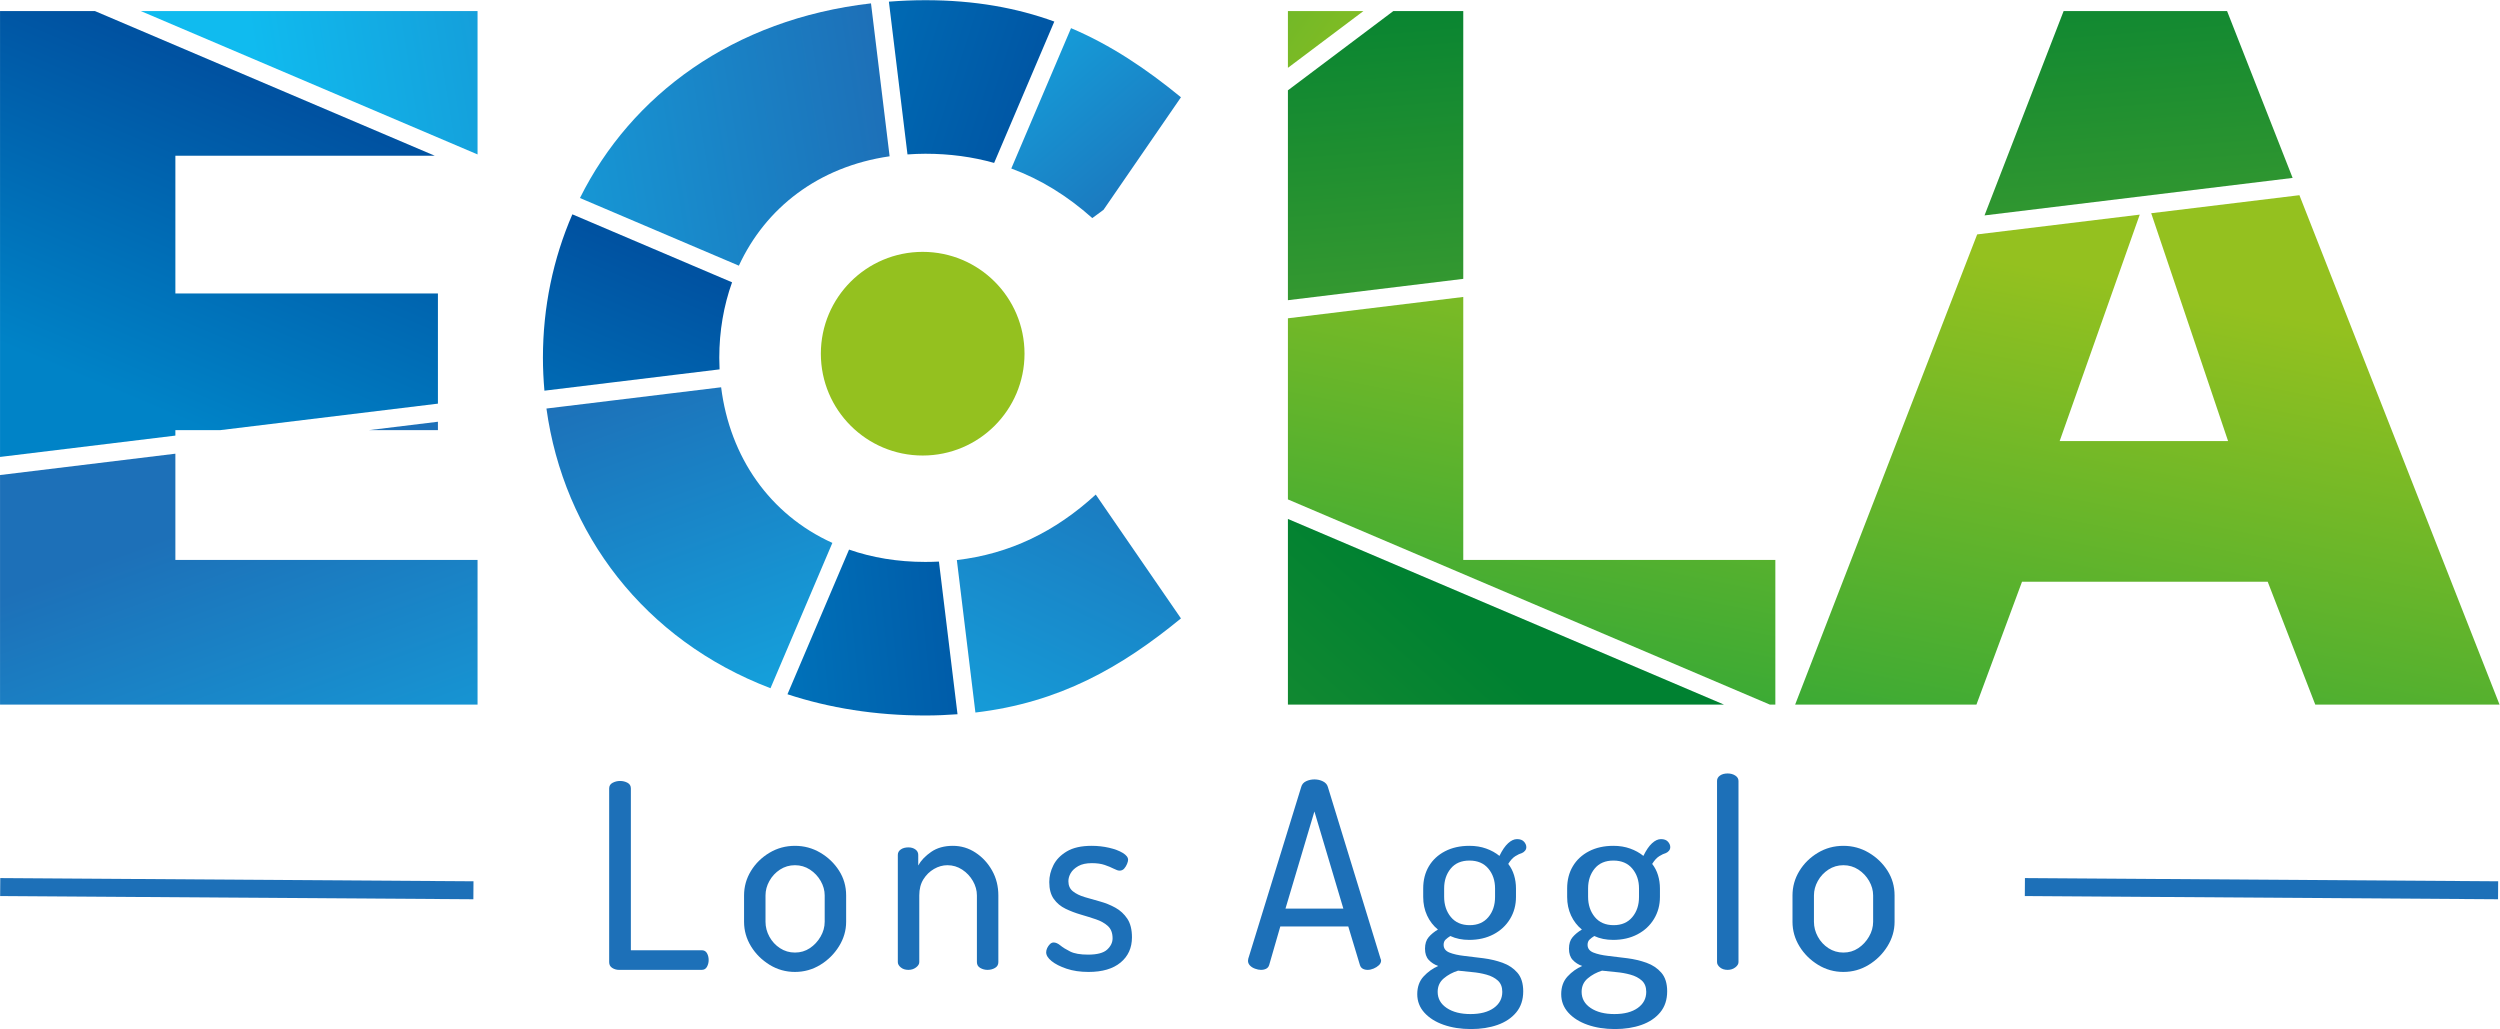
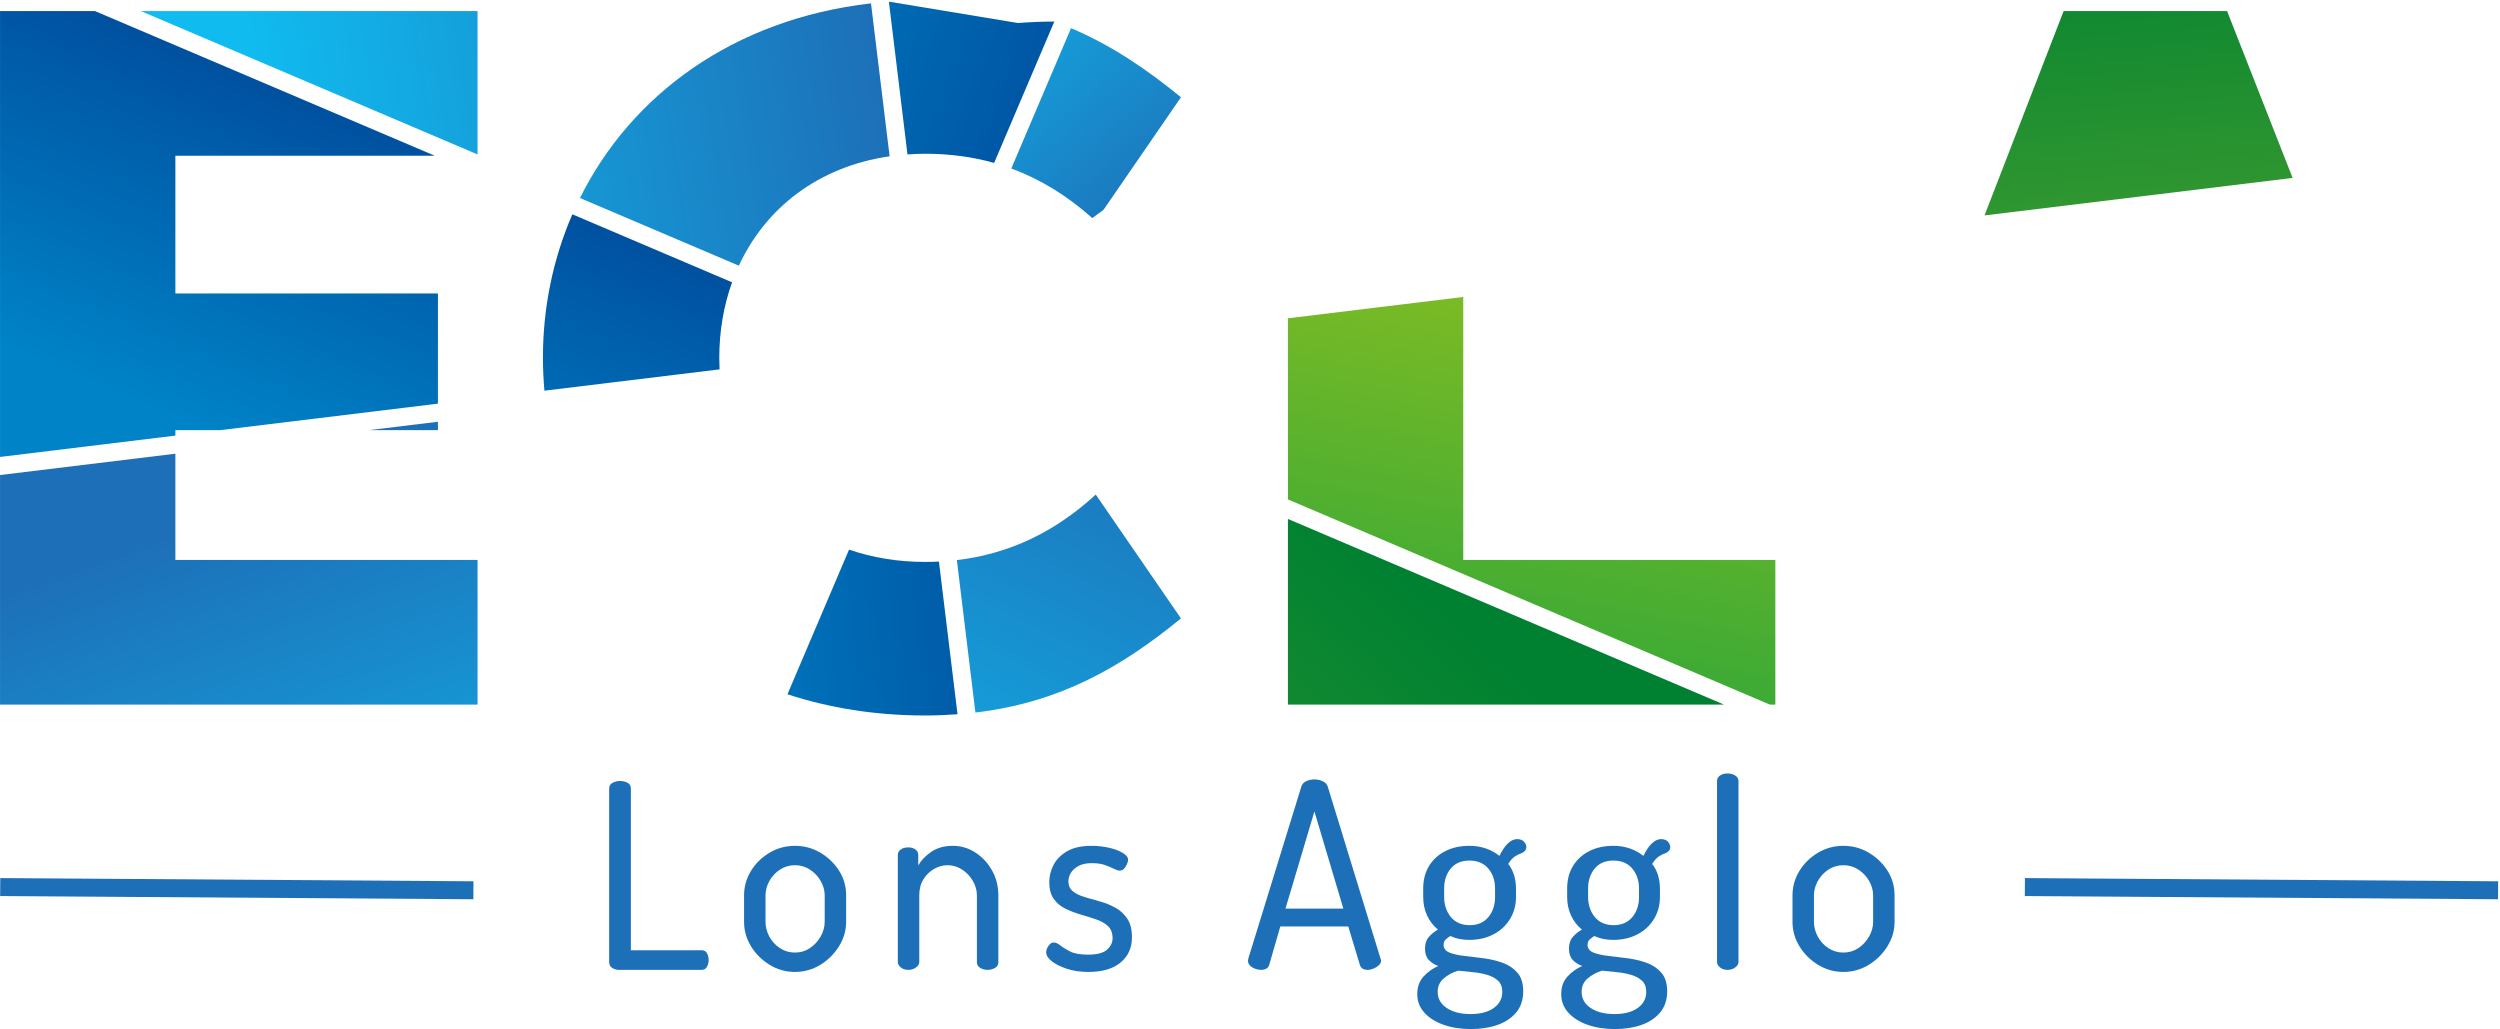
<svg xmlns="http://www.w3.org/2000/svg" xmlns:ns1="http://sodipodi.sourceforge.net/DTD/sodipodi-0.dtd" xmlns:ns2="http://www.inkscape.org/namespaces/inkscape" version="1.1" id="svg1714" xml:space="preserve" width="800" height="329.301" viewBox="0 0 800 329.301" ns1:docname="Logo ECLA 2022 - Couleur.svg" ns2:version="1.1.2 (b8e25be833, 2022-02-05)">
  <defs id="defs1718">
    <linearGradient x1="0" y1="0" x2="1" y2="0" gradientUnits="userSpaceOnUse" gradientTransform="matrix(64.23,-20.978,-20.978,-64.23,197.923,216.121)" spreadMethod="pad" id="linearGradient1738">
      <stop style="stop-opacity:1;stop-color:#0083c7" offset="0" id="stop1734" />
      <stop style="stop-opacity:1;stop-color:#0052a1" offset="1" id="stop1736" />
    </linearGradient>
    <linearGradient x1="0" y1="0" x2="1" y2="0" gradientUnits="userSpaceOnUse" gradientTransform="matrix(41.001,-47.716,-47.716,-41.001,239.851,224.869)" spreadMethod="pad" id="linearGradient1758">
      <stop style="stop-opacity:1;stop-color:#10bbef" offset="0" id="stop1754" />
      <stop style="stop-opacity:1;stop-color:#1d70b8" offset="1" id="stop1756" />
    </linearGradient>
    <linearGradient x1="0" y1="0" x2="1" y2="0" gradientUnits="userSpaceOnUse" gradientTransform="matrix(43.77,91.165,91.165,-43.77,234.081,54.334)" spreadMethod="pad" id="linearGradient1778">
      <stop style="stop-opacity:1;stop-color:#10bbef" offset="0" id="stop1774" />
      <stop style="stop-opacity:1;stop-color:#1d70b8" offset="1" id="stop1776" />
    </linearGradient>
    <linearGradient x1="0" y1="0" x2="1" y2="0" gradientUnits="userSpaceOnUse" gradientTransform="matrix(63.971,6.475,6.475,-63.971,193.095,104.32)" spreadMethod="pad" id="linearGradient1798">
      <stop style="stop-opacity:1;stop-color:#0083c7" offset="0" id="stop1794" />
      <stop style="stop-opacity:1;stop-color:#0052a1" offset="1" id="stop1796" />
    </linearGradient>
    <linearGradient x1="0" y1="0" x2="1" y2="0" gradientUnits="userSpaceOnUse" gradientTransform="matrix(-31.079,85.986,85.986,31.079,223.812,67.548)" spreadMethod="pad" id="linearGradient1818">
      <stop style="stop-opacity:1;stop-color:#10bbef" offset="0" id="stop1814" />
      <stop style="stop-opacity:1;stop-color:#1d70b8" offset="1" id="stop1816" />
    </linearGradient>
    <linearGradient x1="0" y1="0" x2="1" y2="0" gradientUnits="userSpaceOnUse" gradientTransform="matrix(-31.079,85.986,85.986,31.079,149.543,40.704)" spreadMethod="pad" id="linearGradient1838">
      <stop style="stop-opacity:1;stop-color:#10bbef" offset="0" id="stop1834" />
      <stop style="stop-opacity:1;stop-color:#1d70b8" offset="1" id="stop1836" />
    </linearGradient>
    <linearGradient x1="0" y1="0" x2="1" y2="0" gradientUnits="userSpaceOnUse" gradientTransform="matrix(-31.079,85.986,85.986,31.079,184.849,53.465)" spreadMethod="pad" id="linearGradient1858">
      <stop style="stop-opacity:1;stop-color:#10bbef" offset="0" id="stop1854" />
      <stop style="stop-opacity:1;stop-color:#1d70b8" offset="1" id="stop1856" />
    </linearGradient>
    <linearGradient x1="0" y1="0" x2="1" y2="0" gradientUnits="userSpaceOnUse" gradientTransform="matrix(21.755,51.453,51.453,-21.755,173.523,119.418)" spreadMethod="pad" id="linearGradient1878">
      <stop style="stop-opacity:1;stop-color:#0083c7" offset="0" id="stop1874" />
      <stop style="stop-opacity:1;stop-color:#0052a1" offset="1" id="stop1876" />
    </linearGradient>
    <linearGradient x1="0" y1="0" x2="1" y2="0" gradientUnits="userSpaceOnUse" gradientTransform="matrix(21.755,51.453,51.453,-21.755,107.994,147.125)" spreadMethod="pad" id="linearGradient1898">
      <stop style="stop-opacity:1;stop-color:#0083c7" offset="0" id="stop1894" />
      <stop style="stop-opacity:1;stop-color:#0052a1" offset="1" id="stop1896" />
    </linearGradient>
    <linearGradient x1="0" y1="0" x2="1" y2="0" gradientUnits="userSpaceOnUse" gradientTransform="matrix(101.18,16.576,16.576,-101.18,128.452,198.971)" spreadMethod="pad" id="linearGradient1918">
      <stop style="stop-opacity:1;stop-color:#10bbef" offset="0" id="stop1914" />
      <stop style="stop-opacity:1;stop-color:#1d70b8" offset="1" id="stop1916" />
    </linearGradient>
    <linearGradient x1="0" y1="0" x2="1" y2="0" gradientUnits="userSpaceOnUse" gradientTransform="matrix(101.18,16.576,16.576,-101.18,131.986,177.395)" spreadMethod="pad" id="linearGradient1938">
      <stop style="stop-opacity:1;stop-color:#10bbef" offset="0" id="stop1934" />
      <stop style="stop-opacity:1;stop-color:#1d70b8" offset="1" id="stop1936" />
    </linearGradient>
    <clipPath clipPathUnits="userSpaceOnUse" id="clipPath1948">
      <path d="M 0,280.276 H 595.276 V 0 H 0 Z" id="path1946" />
    </clipPath>
    <linearGradient x1="0" y1="0" x2="1" y2="0" gradientUnits="userSpaceOnUse" gradientTransform="matrix(4.662,-58.273,-58.273,-4.662,438.122,231.711)" spreadMethod="pad" id="linearGradient2012">
      <stop style="stop-opacity:1;stop-color:#008131" offset="0" id="stop2006" />
      <stop style="stop-opacity:1;stop-color:#369930" offset="1" id="stop2008" />
      <stop style="stop-opacity:1;stop-color:#369930" offset="1" id="stop2010" />
    </linearGradient>
    <linearGradient x1="0" y1="0" x2="1" y2="0" gradientUnits="userSpaceOnUse" gradientTransform="matrix(4.662,-58.273,-58.273,-4.662,312.104,221.63)" spreadMethod="pad" id="linearGradient2034">
      <stop style="stop-opacity:1;stop-color:#008131" offset="0" id="stop2028" />
      <stop style="stop-opacity:1;stop-color:#369930" offset="1" id="stop2030" />
      <stop style="stop-opacity:1;stop-color:#369930" offset="1" id="stop2032" />
    </linearGradient>
    <linearGradient x1="0" y1="0" x2="1" y2="0" gradientUnits="userSpaceOnUse" gradientTransform="matrix(-15.281,-79.511,-79.511,15.281,351.391,183.718)" spreadMethod="pad" id="linearGradient2056">
      <stop style="stop-opacity:1;stop-color:#94c11f" offset="0" id="stop2050" />
      <stop style="stop-opacity:1;stop-color:#3baa35" offset="1" id="stop2052" />
      <stop style="stop-opacity:1;stop-color:#3baa35" offset="1" id="stop2054" />
    </linearGradient>
    <linearGradient x1="0" y1="0" x2="1" y2="0" gradientUnits="userSpaceOnUse" gradientTransform="matrix(-15.281,-79.511,-79.511,15.281,456.492,163.52)" spreadMethod="pad" id="linearGradient2078">
      <stop style="stop-opacity:1;stop-color:#94c11f" offset="0" id="stop2072" />
      <stop style="stop-opacity:1;stop-color:#3baa35" offset="1" id="stop2074" />
      <stop style="stop-opacity:1;stop-color:#3baa35" offset="1" id="stop2076" />
    </linearGradient>
    <linearGradient x1="0" y1="0" x2="1" y2="0" gradientUnits="userSpaceOnUse" gradientTransform="matrix(-60.345,-68.633,-68.633,60.345,331.802,106.627)" spreadMethod="pad" id="linearGradient2100">
      <stop style="stop-opacity:1;stop-color:#008131" offset="0" id="stop2094" />
      <stop style="stop-opacity:1;stop-color:#369930" offset="1" id="stop2096" />
      <stop style="stop-opacity:1;stop-color:#369930" offset="1" id="stop2098" />
    </linearGradient>
    <linearGradient x1="0" y1="0" x2="1" y2="0" gradientUnits="userSpaceOnUse" gradientTransform="matrix(-56.978,41.698,41.698,56.978,321.533,196.518)" spreadMethod="pad" id="linearGradient2122">
      <stop style="stop-opacity:1;stop-color:#94c11f" offset="0" id="stop2116" />
      <stop style="stop-opacity:1;stop-color:#3baa35" offset="1" id="stop2118" />
      <stop style="stop-opacity:1;stop-color:#3baa35" offset="1" id="stop2120" />
    </linearGradient>
    <clipPath clipPathUnits="userSpaceOnUse" id="clipPath2132">
-       <path d="M 0,280.276 H 595.276 V 0 H 0 Z" id="path2130" />
-     </clipPath>
+       </clipPath>
  </defs>
  <ns1:namedview id="namedview1716" pagecolor="#ffffff" bordercolor="#666666" borderopacity="1.0" ns2:pageshadow="2" ns2:pageopacity="0.0" ns2:pagecheckerboard="true" showgrid="false" fit-margin-top="0" fit-margin-left="0" fit-margin-right="0" fit-margin-bottom="0" ns2:zoom="1.4589871" ns2:cx="706.99736" ns2:cy="245.37572" ns2:window-width="1920" ns2:window-height="1057" ns2:window-x="1912" ns2:window-y="-5" ns2:window-maximized="1" ns2:current-layer="g1720" />
  <g id="g1720" ns2:groupmode="layer" ns2:label="Logo ECLA 2022 - Couleur" transform="matrix(1.333,0,0,-1.333,8.295,335.632)">
    <g id="g1722" transform="matrix(1.438,0,0,1.438,-128.654,-56.158)">
      <g id="g1724">
        <g id="g1730">
          <g id="g1732">
-             <path d="m 233.531,213.872 3.104,-25.505 c 0.978,0.068 1.969,0.114 2.983,0.114 v 0 c 4.062,0 7.877,-0.517 11.483,-1.531 v 0 l 10.047,23.599 c -6.282,2.281 -13.281,3.566 -21.53,3.566 v 0 c -2.074,0 -4.096,-0.092 -6.087,-0.243" style="fill:url(#linearGradient1738);stroke:none" id="path1740" />
+             <path d="m 233.531,213.872 3.104,-25.505 c 0.978,0.068 1.969,0.114 2.983,0.114 v 0 c 4.062,0 7.877,-0.517 11.483,-1.531 v 0 l 10.047,23.599 v 0 c -2.074,0 -4.096,-0.092 -6.087,-0.243" style="fill:url(#linearGradient1738);stroke:none" id="path1740" />
          </g>
        </g>
      </g>
    </g>
    <g id="g1742" transform="matrix(1.438,0,0,1.438,-128.654,-56.158)">
      <g id="g1744">
        <g id="g1750">
          <g id="g1752">
            <path d="m 253.965,186.016 c 4.872,-1.791 9.351,-4.555 13.521,-8.272 v 0 l 1.877,1.377 12.926,18.787 c -5.806,4.758 -11.696,8.719 -18.349,11.54 v 0 z" style="fill:url(#linearGradient1758);stroke:none" id="path1760" />
          </g>
        </g>
      </g>
    </g>
    <g id="g1762" transform="matrix(1.438,0,0,1.438,-128.654,-56.158)">
      <g id="g1764">
        <g id="g1770">
          <g id="g1772">
            <path d="m 244.877,120.651 3.098,-25.454 c 14.029,1.657 24.297,7.507 34.314,15.714 v 0 l -14.224,20.674 c -6.787,-6.231 -14.389,-9.901 -23.188,-10.934" style="fill:url(#linearGradient1778);stroke:none" id="path1780" />
          </g>
        </g>
      </g>
    </g>
    <g id="g1782" transform="matrix(1.438,0,0,1.438,-128.654,-56.158)">
      <g id="g1784">
        <g id="g1790">
          <g id="g1792">
            <path d="m 216.599,98.249 c 6.947,-2.284 14.647,-3.545 23.019,-3.545 v 0 c 1.857,0 3.634,0.082 5.37,0.208 v 0 l -3.102,25.486 c -0.748,-0.036 -1.503,-0.058 -2.268,-0.058 v 0 c -4.648,0 -8.911,0.725 -12.737,2.059 v 0 z" style="fill:url(#linearGradient1798);stroke:none" id="path1800" />
          </g>
        </g>
      </g>
    </g>
    <g id="g1802" transform="matrix(1.438,0,0,1.438,-128.654,-56.158)">
      <g id="g1804">
        <g id="g1810">
          <g id="g1812">
-             <path d="m 176.363,145.947 c 2.872,-20.858 16.342,-38.668 37.404,-46.69 v 0 l 10.329,24.26 c -10.467,4.736 -17.114,14.35 -18.57,25.979 v 0 z" style="fill:url(#linearGradient1818);stroke:none" id="path1820" />
-           </g>
+             </g>
        </g>
      </g>
    </g>
    <g id="g1822" transform="matrix(1.438,0,0,1.438,-128.654,-56.158)">
      <g id="g1824">
        <g id="g1830">
          <g id="g1832">
            <path d="M 85.145,134.845 V 96.523 h 79.718 v 24.147 h -50.445 v 17.738 z" style="fill:url(#linearGradient1838);stroke:none" id="path1840" />
          </g>
        </g>
      </g>
    </g>
    <g id="g1842" transform="matrix(1.438,0,0,1.438,-128.654,-56.158)">
      <g id="g1844">
        <g id="g1850">
          <g id="g1852">
            <path d="m 146.699,142.337 h 11.548 v 1.406 z" style="fill:url(#linearGradient1858);stroke:none" id="path1860" />
          </g>
        </g>
      </g>
    </g>
    <g id="g1862" transform="matrix(1.438,0,0,1.438,-128.654,-56.158)">
      <g id="g1864">
        <g id="g1870">
          <g id="g1872">
            <path d="m 175.777,154.41 c 0,-1.846 0.091,-3.673 0.25,-5.482 v 0 l 29.239,3.558 c -0.031,0.637 -0.049,1.278 -0.049,1.924 v 0 c 0,4.472 0.74,8.72 2.134,12.609 v 0 l -26.66,11.35 c -3.205,-7.387 -4.914,-15.504 -4.914,-23.959" style="fill:url(#linearGradient1878);stroke:none" id="path1880" />
          </g>
        </g>
      </g>
    </g>
    <g id="g1882" transform="matrix(1.438,0,0,1.438,-128.654,-56.158)">
      <g id="g1884">
        <g id="g1890">
          <g id="g1892">
            <path d="m 85.145,212.296 v -74.429 l 29.273,3.563 v 0.907 h 7.45 l 36.379,4.427 v 18.396 h -43.829 v 22.989 h 43.302 l -56.721,24.147 z" style="fill:url(#linearGradient1898);stroke:none" id="path1900" />
          </g>
        </g>
      </g>
    </g>
    <g id="g1902" transform="matrix(1.438,0,0,1.438,-128.654,-56.158)">
      <g id="g1904">
        <g id="g1910">
          <g id="g1912">
            <path d="m 108.658,212.296 56.205,-23.928 v 23.928 z" style="fill:url(#linearGradient1918);stroke:none" id="path1920" />
          </g>
        </g>
      </g>
    </g>
    <g id="g1922" transform="matrix(1.438,0,0,1.438,-128.654,-56.158)">
      <g id="g1924">
        <g id="g1930">
          <g id="g1932">
            <path d="m 181.958,181.091 26.529,-11.294 c 4.444,9.606 13.229,16.531 25.165,18.259 v 0 l -3.107,25.53 c -23.031,-2.647 -40.047,-15.32 -48.587,-32.495" style="fill:url(#linearGradient1938);stroke:none" id="path1940" />
          </g>
        </g>
      </g>
    </g>
    <g id="g1942" transform="matrix(1.438,0,0,1.438,-128.654,-56.158)">
      <g id="g1944" clip-path="url(#clipPath1948)">
        <g id="g1950" transform="translate(188.474,52.237)">
          <path d="M 0,0 C -0.403,0 -0.777,0.107 -1.122,0.323 -1.467,0.539 -1.64,0.863 -1.64,1.294 v 28.992 c 0,0.431 0.195,0.747 0.583,0.949 0.388,0.201 0.798,0.302 1.229,0.302 0.46,0 0.877,-0.101 1.251,-0.302 0.374,-0.202 0.561,-0.518 0.561,-0.949 V 3.278 h 11.821 c 0.403,0 0.697,-0.165 0.885,-0.496 0.186,-0.33 0.28,-0.711 0.28,-1.142 0,-0.404 -0.094,-0.777 -0.28,-1.122 C 14.502,0.173 14.208,0 13.805,0 Z" style="fill:#1d70b8;fill-opacity:1;fill-rule:nonzero;stroke:none" id="path1952" />
        </g>
        <g id="g1954" transform="translate(217.853,55.128)">
          <path d="m 0,0 c 0.92,0 1.748,0.244 2.481,0.733 0.733,0.489 1.33,1.128 1.79,1.92 0.46,0.79 0.69,1.618 0.69,2.481 v 4.4 c 0,0.834 -0.223,1.64 -0.668,2.416 C 3.847,12.727 3.25,13.359 2.502,13.849 1.754,14.337 0.92,14.582 0,14.582 c -0.92,0 -1.754,-0.245 -2.502,-0.733 -0.748,-0.49 -1.337,-1.122 -1.769,-1.899 -0.431,-0.776 -0.647,-1.582 -0.647,-2.416 v -4.4 c 0,-0.863 0.216,-1.691 0.647,-2.481 C -3.839,1.861 -3.25,1.222 -2.502,0.733 -1.754,0.244 -0.92,0 0,0 m 0,-3.235 c -1.524,0 -2.934,0.394 -4.228,1.185 -1.294,0.791 -2.329,1.82 -3.106,3.085 -0.776,1.266 -1.165,2.632 -1.165,4.099 v 4.4 c 0,1.467 0.381,2.826 1.144,4.077 0.761,1.251 1.79,2.265 3.084,3.041 1.294,0.778 2.718,1.165 4.271,1.165 1.524,0 2.934,-0.38 4.228,-1.143 1.294,-0.762 2.336,-1.762 3.128,-2.998 0.79,-1.237 1.186,-2.617 1.186,-4.142 v -4.4 C 8.542,3.695 8.146,2.336 7.356,1.057 6.564,-0.224 5.522,-1.259 4.228,-2.05 2.934,-2.841 1.524,-3.235 0,-3.235" style="fill:#1d70b8;fill-opacity:1;fill-rule:nonzero;stroke:none" id="path1956" />
        </g>
        <g id="g1958" transform="translate(236.792,52.237)">
          <path d="m 0,0 c -0.518,0 -0.943,0.136 -1.273,0.41 -0.331,0.273 -0.496,0.568 -0.496,0.884 v 17.904 c 0,0.373 0.165,0.676 0.496,0.906 0.33,0.23 0.755,0.345 1.273,0.345 0.459,0 0.848,-0.115 1.165,-0.345 0.316,-0.23 0.474,-0.533 0.474,-0.906 V 17.43 c 0.46,0.834 1.179,1.589 2.157,2.264 0.978,0.676 2.185,1.014 3.624,1.014 1.381,0 2.646,-0.381 3.797,-1.144 1.15,-0.761 2.071,-1.761 2.761,-2.998 0.69,-1.236 1.035,-2.617 1.035,-4.141 V 1.294 C 15.013,0.863 14.826,0.539 14.452,0.323 14.078,0.107 13.661,0 13.201,0 12.77,0 12.367,0.107 11.993,0.323 c -0.374,0.216 -0.56,0.54 -0.56,0.971 v 11.131 c 0,0.834 -0.224,1.639 -0.669,2.416 -0.447,0.776 -1.043,1.409 -1.791,1.898 -0.748,0.489 -1.568,0.734 -2.459,0.734 -0.776,0 -1.525,-0.209 -2.243,-0.626 C 3.552,16.43 2.962,15.854 2.502,15.121 2.042,14.388 1.812,13.488 1.812,12.425 V 1.294 C 1.812,0.978 1.632,0.683 1.272,0.41 0.913,0.136 0.488,0 0,0" style="fill:#1d70b8;fill-opacity:1;fill-rule:nonzero;stroke:none" id="path1960" />
        </g>
        <g id="g1962" transform="translate(266.862,51.892)">
          <path d="m 0,0 c -1.38,0 -2.603,0.18 -3.667,0.539 -1.064,0.359 -1.898,0.783 -2.502,1.273 -0.604,0.488 -0.906,0.977 -0.906,1.466 0,0.23 0.057,0.467 0.172,0.712 0.115,0.244 0.266,0.46 0.453,0.648 0.187,0.186 0.395,0.28 0.626,0.28 0.345,0 0.719,-0.166 1.122,-0.496 0.402,-0.331 0.949,-0.669 1.639,-1.014 0.69,-0.345 1.683,-0.518 2.977,-0.518 1.524,0 2.588,0.281 3.192,0.841 0.604,0.561 0.906,1.187 0.906,1.877 0,0.891 -0.259,1.575 -0.776,2.049 -0.518,0.475 -1.18,0.848 -1.985,1.122 -0.805,0.273 -1.654,0.539 -2.545,0.798 -0.892,0.259 -1.741,0.582 -2.545,0.971 -0.806,0.389 -1.461,0.934 -1.964,1.64 -0.503,0.704 -0.755,1.645 -0.755,2.825 0,0.949 0.23,1.883 0.691,2.804 0.459,0.92 1.208,1.69 2.243,2.308 1.036,0.618 2.416,0.928 4.142,0.928 1.006,0 1.977,-0.108 2.912,-0.324 0.934,-0.215 1.696,-0.503 2.286,-0.863 0.59,-0.359 0.885,-0.74 0.885,-1.142 0,-0.173 -0.058,-0.404 -0.173,-0.691 C 6.313,17.745 6.155,17.486 5.954,17.257 5.752,17.026 5.493,16.911 5.177,16.911 c -0.23,0 -0.554,0.109 -0.97,0.323 -0.418,0.216 -0.921,0.425 -1.511,0.626 -0.59,0.202 -1.301,0.302 -2.135,0.302 -0.949,0 -1.711,-0.165 -2.287,-0.496 -0.575,-0.331 -0.992,-0.719 -1.251,-1.165 -0.258,-0.445 -0.388,-0.898 -0.388,-1.358 0,-0.72 0.251,-1.281 0.755,-1.683 0.503,-0.403 1.165,-0.727 1.985,-0.971 C 0.194,12.244 1.05,12 1.941,11.756 2.833,11.511 3.681,11.166 4.487,10.721 5.292,10.274 5.954,9.663 6.471,8.887 6.989,8.11 7.248,7.075 7.248,5.78 7.248,4.026 6.615,2.624 5.35,1.574 4.084,0.524 2.301,0 0,0" style="fill:#1d70b8;fill-opacity:1;fill-rule:nonzero;stroke:none" id="path1964" />
        </g>
        <g id="g1966" transform="translate(299.737,62.462)">
          <path d="M 0,0 H 9.663 L 4.831,16.222 Z m -4.099,-10.225 c -0.288,0 -0.611,0.065 -0.971,0.195 -0.36,0.129 -0.647,0.308 -0.863,0.539 -0.215,0.229 -0.323,0.488 -0.323,0.776 0,0.115 0.014,0.231 0.043,0.346 L 2.631,20.32 c 0.115,0.431 0.389,0.747 0.82,0.95 0.431,0.2 0.891,0.301 1.38,0.301 0.519,0 0.992,-0.108 1.424,-0.324 0.432,-0.215 0.705,-0.524 0.82,-0.927 l 8.801,-28.689 c 0.058,-0.115 0.086,-0.216 0.086,-0.303 0,-0.287 -0.122,-0.546 -0.366,-0.776 -0.245,-0.231 -0.54,-0.417 -0.885,-0.561 -0.345,-0.144 -0.676,-0.216 -0.992,-0.216 -0.317,0 -0.59,0.065 -0.82,0.195 -0.23,0.129 -0.388,0.338 -0.474,0.625 l -1.942,6.428 H -0.863 l -1.856,-6.428 c -0.086,-0.287 -0.252,-0.496 -0.496,-0.625 -0.244,-0.13 -0.539,-0.195 -0.884,-0.195" style="fill:#1d70b8;fill-opacity:1;fill-rule:nonzero;stroke:none" id="path1968" />
        </g>
        <g id="g1970" transform="translate(330.495,59.701)">
          <path d="M 0,0 C 1.324,0 2.359,0.445 3.107,1.337 3.855,2.229 4.229,3.35 4.229,4.702 v 1.424 c 0,1.322 -0.374,2.43 -1.122,3.322 -0.748,0.891 -1.798,1.337 -3.15,1.337 -1.352,0 -2.395,-0.446 -3.127,-1.337 -0.734,-0.892 -1.1,-2 -1.1,-3.322 V 4.745 c 0,-1.351 0.374,-2.48 1.122,-3.387 C -2.4,0.453 -1.352,0 0,0 m 0.131,-14.841 c 1.639,0 2.933,0.338 3.883,1.014 0.949,0.676 1.423,1.574 1.423,2.696 0,0.806 -0.246,1.431 -0.734,1.877 -0.488,0.446 -1.121,0.776 -1.898,0.992 -0.776,0.216 -1.59,0.36 -2.438,0.431 -0.847,0.072 -1.617,0.151 -2.308,0.237 -0.92,-0.287 -1.719,-0.718 -2.395,-1.294 -0.676,-0.575 -1.014,-1.322 -1.014,-2.243 0,-1.122 0.504,-2.02 1.51,-2.696 1.008,-0.676 2.33,-1.014 3.971,-1.014 m 0.086,-2.503 c -1.697,0 -3.223,0.238 -4.574,0.712 -1.352,0.475 -2.423,1.152 -3.214,2.028 -0.791,0.877 -1.186,1.906 -1.186,3.084 0,1.208 0.352,2.194 1.057,2.956 0.704,0.762 1.516,1.344 2.438,1.748 -0.634,0.229 -1.159,0.567 -1.576,1.013 -0.417,0.446 -0.625,1.072 -0.625,1.877 0,0.805 0.201,1.446 0.604,1.919 0.402,0.475 0.921,0.9 1.552,1.274 -0.775,0.631 -1.38,1.416 -1.811,2.35 -0.432,0.935 -0.647,1.963 -0.647,3.085 v 1.424 c 0,1.409 0.316,2.645 0.949,3.71 0.632,1.063 1.533,1.898 2.697,2.502 1.164,0.604 2.523,0.906 4.076,0.906 1.008,0 1.936,-0.15 2.783,-0.453 0.848,-0.302 1.59,-0.712 2.223,-1.229 0.459,0.949 0.941,1.654 1.445,2.114 0.502,0.46 0.998,0.69 1.488,0.69 0.518,0 0.907,-0.144 1.165,-0.431 0.259,-0.289 0.388,-0.59 0.388,-0.907 0,-0.23 -0.072,-0.43 -0.217,-0.603 C 9.09,12.252 8.916,12.123 8.715,12.036 8.398,11.95 8.031,11.777 7.615,11.519 7.197,11.26 6.803,10.828 6.43,10.225 6.861,9.678 7.184,9.052 7.4,8.348 7.615,7.643 7.723,6.902 7.723,6.126 V 4.702 C 7.723,3.35 7.393,2.128 6.73,1.035 6.068,-0.059 5.148,-0.914 3.971,-1.532 2.791,-2.15 1.439,-2.459 -0.086,-2.459 c -1.18,0 -2.228,0.215 -3.148,0.647 -0.289,-0.172 -0.547,-0.367 -0.778,-0.583 -0.23,-0.215 -0.345,-0.51 -0.345,-0.884 0,-0.604 0.324,-1.035 0.97,-1.294 0.649,-0.259 1.475,-0.447 2.483,-0.561 1.006,-0.115 2.07,-0.245 3.191,-0.388 1.121,-0.145 2.186,-0.396 3.193,-0.755 1.006,-0.361 1.832,-0.913 2.481,-1.661 0.646,-0.748 0.971,-1.784 0.971,-3.107 0,-1.408 -0.389,-2.581 -1.166,-3.516 -0.776,-0.934 -1.819,-1.631 -3.127,-2.092 -1.309,-0.46 -2.784,-0.691 -4.422,-0.691" style="fill:#1d70b8;fill-opacity:1;fill-rule:nonzero;stroke:none" id="path1972" />
        </g>
        <g id="g1974" transform="translate(354.527,59.701)">
          <path d="M 0,0 C 1.323,0 2.358,0.445 3.106,1.337 3.854,2.229 4.229,3.35 4.229,4.702 v 1.424 c 0,1.322 -0.375,2.43 -1.123,3.322 -0.748,0.891 -1.797,1.337 -3.149,1.337 -1.353,0 -2.395,-0.446 -3.128,-1.337 -0.733,-0.892 -1.1,-2 -1.1,-3.322 V 4.745 c 0,-1.351 0.374,-2.48 1.122,-3.387 C -2.401,0.453 -1.352,0 0,0 m 0.13,-14.841 c 1.64,0 2.933,0.338 3.883,1.014 0.949,0.676 1.424,1.574 1.424,2.696 0,0.806 -0.246,1.431 -0.734,1.877 -0.489,0.446 -1.122,0.776 -1.898,0.992 -0.777,0.216 -1.59,0.36 -2.438,0.431 -0.848,0.072 -1.618,0.151 -2.308,0.237 -0.921,-0.287 -1.719,-0.718 -2.395,-1.294 -0.676,-0.575 -1.014,-1.322 -1.014,-2.243 0,-1.122 0.503,-2.02 1.51,-2.696 1.007,-0.676 2.33,-1.014 3.97,-1.014 m 0.086,-2.503 c -1.697,0 -3.222,0.238 -4.573,0.712 -1.352,0.475 -2.423,1.152 -3.214,2.028 -0.791,0.877 -1.187,1.906 -1.187,3.084 0,1.208 0.353,2.194 1.058,2.956 0.704,0.762 1.516,1.344 2.437,1.748 -0.633,0.229 -1.158,0.567 -1.575,1.013 -0.417,0.446 -0.625,1.072 -0.625,1.877 0,0.805 0.2,1.446 0.604,1.919 0.402,0.475 0.92,0.9 1.552,1.274 -0.776,0.631 -1.38,1.416 -1.811,2.35 -0.432,0.935 -0.648,1.963 -0.648,3.085 v 1.424 c 0,1.409 0.317,2.645 0.95,3.71 0.632,1.063 1.532,1.898 2.696,2.502 1.165,0.604 2.524,0.906 4.077,0.906 1.007,0 1.935,-0.15 2.783,-0.453 0.848,-0.302 1.589,-0.712 2.222,-1.229 0.459,0.949 0.941,1.654 1.445,2.114 0.503,0.46 0.999,0.69 1.489,0.69 0.517,0 0.906,-0.144 1.165,-0.431 0.258,-0.289 0.387,-0.59 0.387,-0.907 0,-0.23 -0.072,-0.43 -0.216,-0.603 C 9.089,12.252 8.916,12.123 8.715,12.036 8.398,11.95 8.031,11.777 7.615,11.519 7.197,11.26 6.802,10.828 6.429,10.225 6.86,9.678 7.184,9.052 7.399,8.348 7.615,7.643 7.723,6.902 7.723,6.126 V 4.702 C 7.723,3.35 7.392,2.128 6.73,1.035 6.068,-0.059 5.148,-0.914 3.97,-1.532 2.79,-2.15 1.438,-2.459 -0.086,-2.459 c -1.18,0 -2.229,0.215 -3.149,0.647 -0.288,-0.172 -0.547,-0.367 -0.777,-0.583 -0.23,-0.215 -0.345,-0.51 -0.345,-0.884 0,-0.604 0.324,-1.035 0.97,-1.294 0.648,-0.259 1.474,-0.447 2.482,-0.561 1.006,-0.115 2.07,-0.245 3.192,-0.388 1.121,-0.145 2.186,-0.396 3.192,-0.755 1.006,-0.361 1.833,-0.913 2.481,-1.661 0.647,-0.748 0.971,-1.784 0.971,-3.107 0,-1.408 -0.389,-2.581 -1.165,-3.516 -0.777,-0.934 -1.82,-1.631 -3.128,-2.092 -1.309,-0.46 -2.783,-0.691 -4.422,-0.691" style="fill:#1d70b8;fill-opacity:1;fill-rule:nonzero;stroke:none" id="path1976" />
        </g>
        <g id="g1978" transform="translate(373.551,52.237)">
          <path d="m 0,0 c -0.518,0 -0.942,0.136 -1.272,0.41 -0.332,0.273 -0.497,0.568 -0.497,0.884 v 30.243 c 0,0.373 0.165,0.675 0.497,0.905 0.33,0.231 0.754,0.346 1.272,0.346 0.489,0 0.913,-0.115 1.273,-0.346 0.359,-0.23 0.539,-0.532 0.539,-0.905 V 1.294 C 1.812,0.978 1.632,0.683 1.273,0.41 0.913,0.136 0.489,0 0,0" style="fill:#1d70b8;fill-opacity:1;fill-rule:nonzero;stroke:none" id="path1980" />
        </g>
        <g id="g1982" transform="translate(392.879,55.128)">
          <path d="m 0,0 c 0.92,0 1.747,0.244 2.48,0.733 0.734,0.489 1.331,1.128 1.791,1.92 0.46,0.79 0.691,1.618 0.691,2.481 v 4.4 c 0,0.834 -0.224,1.64 -0.669,2.416 C 3.847,12.727 3.25,13.359 2.503,13.849 1.754,14.337 0.92,14.582 0,14.582 c -0.921,0 -1.755,-0.245 -2.502,-0.733 C -3.25,13.359 -3.84,12.727 -4.271,11.95 -4.702,11.174 -4.918,10.368 -4.918,9.534 v -4.4 c 0,-0.863 0.216,-1.691 0.647,-2.481 C -3.84,1.861 -3.25,1.222 -2.502,0.733 -1.755,0.244 -0.921,0 0,0 m 0,-3.235 c -1.524,0 -2.934,0.394 -4.228,1.185 -1.293,0.791 -2.33,1.82 -3.106,3.085 -0.776,1.266 -1.165,2.632 -1.165,4.099 v 4.4 c 0,1.467 0.381,2.826 1.144,4.077 0.761,1.251 1.79,2.265 3.084,3.041 1.294,0.778 2.718,1.165 4.271,1.165 1.524,0 2.934,-0.38 4.229,-1.143 1.293,-0.762 2.335,-1.762 3.127,-2.998 0.79,-1.237 1.186,-2.617 1.186,-4.142 v -4.4 C 8.542,3.695 8.146,2.336 7.356,1.057 6.564,-0.224 5.522,-1.259 4.229,-2.05 2.934,-2.841 1.524,-3.235 0,-3.235" style="fill:#1d70b8;fill-opacity:1;fill-rule:nonzero;stroke:none" id="path1984" />
        </g>
        <g id="g1986" transform="translate(164.163,64.025)">
          <path d="m 0,0 -79,0.537 0.021,3 79,-0.537 z" style="fill:#1d70b8;fill-opacity:1;fill-rule:nonzero;stroke:none" id="path1988" />
        </g>
        <g id="g1990" transform="translate(502.163,64.025)">
          <path d="m 0,0 -79,0.537 0.02,3 L 0.02,3 Z" style="fill:#1d70b8;fill-opacity:1;fill-rule:nonzero;stroke:none" id="path1992" />
        </g>
      </g>
    </g>
    <g id="g1994" transform="matrix(1.438,0,0,1.438,-128.654,-56.158)">
      <g id="g1996">
        <g id="g2002">
          <g id="g2004">
            <path d="m 429.641,212.296 -13.205,-34.109 51.435,6.261 -10.94,27.848 z" style="fill:url(#linearGradient2012);stroke:none" id="path2014" />
          </g>
        </g>
      </g>
    </g>
    <g id="g2016" transform="matrix(1.438,0,0,1.438,-128.654,-56.158)">
      <g id="g2018">
        <g id="g2024">
          <g id="g2026">
-             <path d="m 317.737,212.296 -17.592,-13.227 v -35.035 l 29.273,3.562 v 44.7 z" style="fill:url(#linearGradient2034);stroke:none" id="path2036" />
-           </g>
+             </g>
        </g>
      </g>
    </g>
    <g id="g2038" transform="matrix(1.438,0,0,1.438,-128.654,-56.158)">
      <g id="g2040">
        <g id="g2046">
          <g id="g2048">
            <path d="m 300.145,161.012 v -30.237 l 80.454,-34.252 h 0.918 v 24.147 h -52.099 v 43.905 z" style="fill:url(#linearGradient2056);stroke:none" id="path2058" />
          </g>
        </g>
      </g>
    </g>
    <g id="g2060" transform="matrix(1.438,0,0,1.438,-128.654,-56.158)">
      <g id="g2062">
        <g id="g2068">
          <g id="g2070">
-             <path d="m 444.262,178.552 12.834,-38.035 H 428.98 l 13.369,37.802 -27.141,-3.303 -30.387,-78.493 h 30.266 l 7.608,20.509 h 41.017 l 7.938,-20.509 h 30.762 l -33.408,85.04 z" style="fill:url(#linearGradient2078);stroke:none" id="path2080" />
-           </g>
+             </g>
        </g>
      </g>
    </g>
    <g id="g2082" transform="matrix(1.438,0,0,1.438,-128.654,-56.158)">
      <g id="g2084">
        <g id="g2090">
          <g id="g2092">
            <path d="m 300.145,96.523 h 72.796 l -72.796,30.992 z" style="fill:url(#linearGradient2100);stroke:none" id="path2102" />
          </g>
        </g>
      </g>
    </g>
    <g id="g2104" transform="matrix(1.438,0,0,1.438,-128.654,-56.158)">
      <g id="g2106">
        <g id="g2112">
          <g id="g2114">
-             <path d="m 300.145,212.296 v -9.473 l 12.599,9.473 z" style="fill:url(#linearGradient2122);stroke:none" id="path2124" />
-           </g>
+             </g>
        </g>
      </g>
    </g>
    <g id="g2126" transform="matrix(1.438,0,0,1.438,-128.654,-56.158)">
      <g id="g2128" clip-path="url(#clipPath2132)">
        <g id="g2134" transform="translate(256.173,155.102)">
          <path d="m 0,0 c 0,9.389 -7.611,17 -17,17 -9.389,0 -17,-7.611 -17,-17 0,-9.389 7.611,-17 17,-17 9.389,0 17,7.611 17,17" style="fill:#94c11f;fill-opacity:1;fill-rule:nonzero;stroke:none" id="path2136" />
        </g>
      </g>
    </g>
  </g>
</svg>